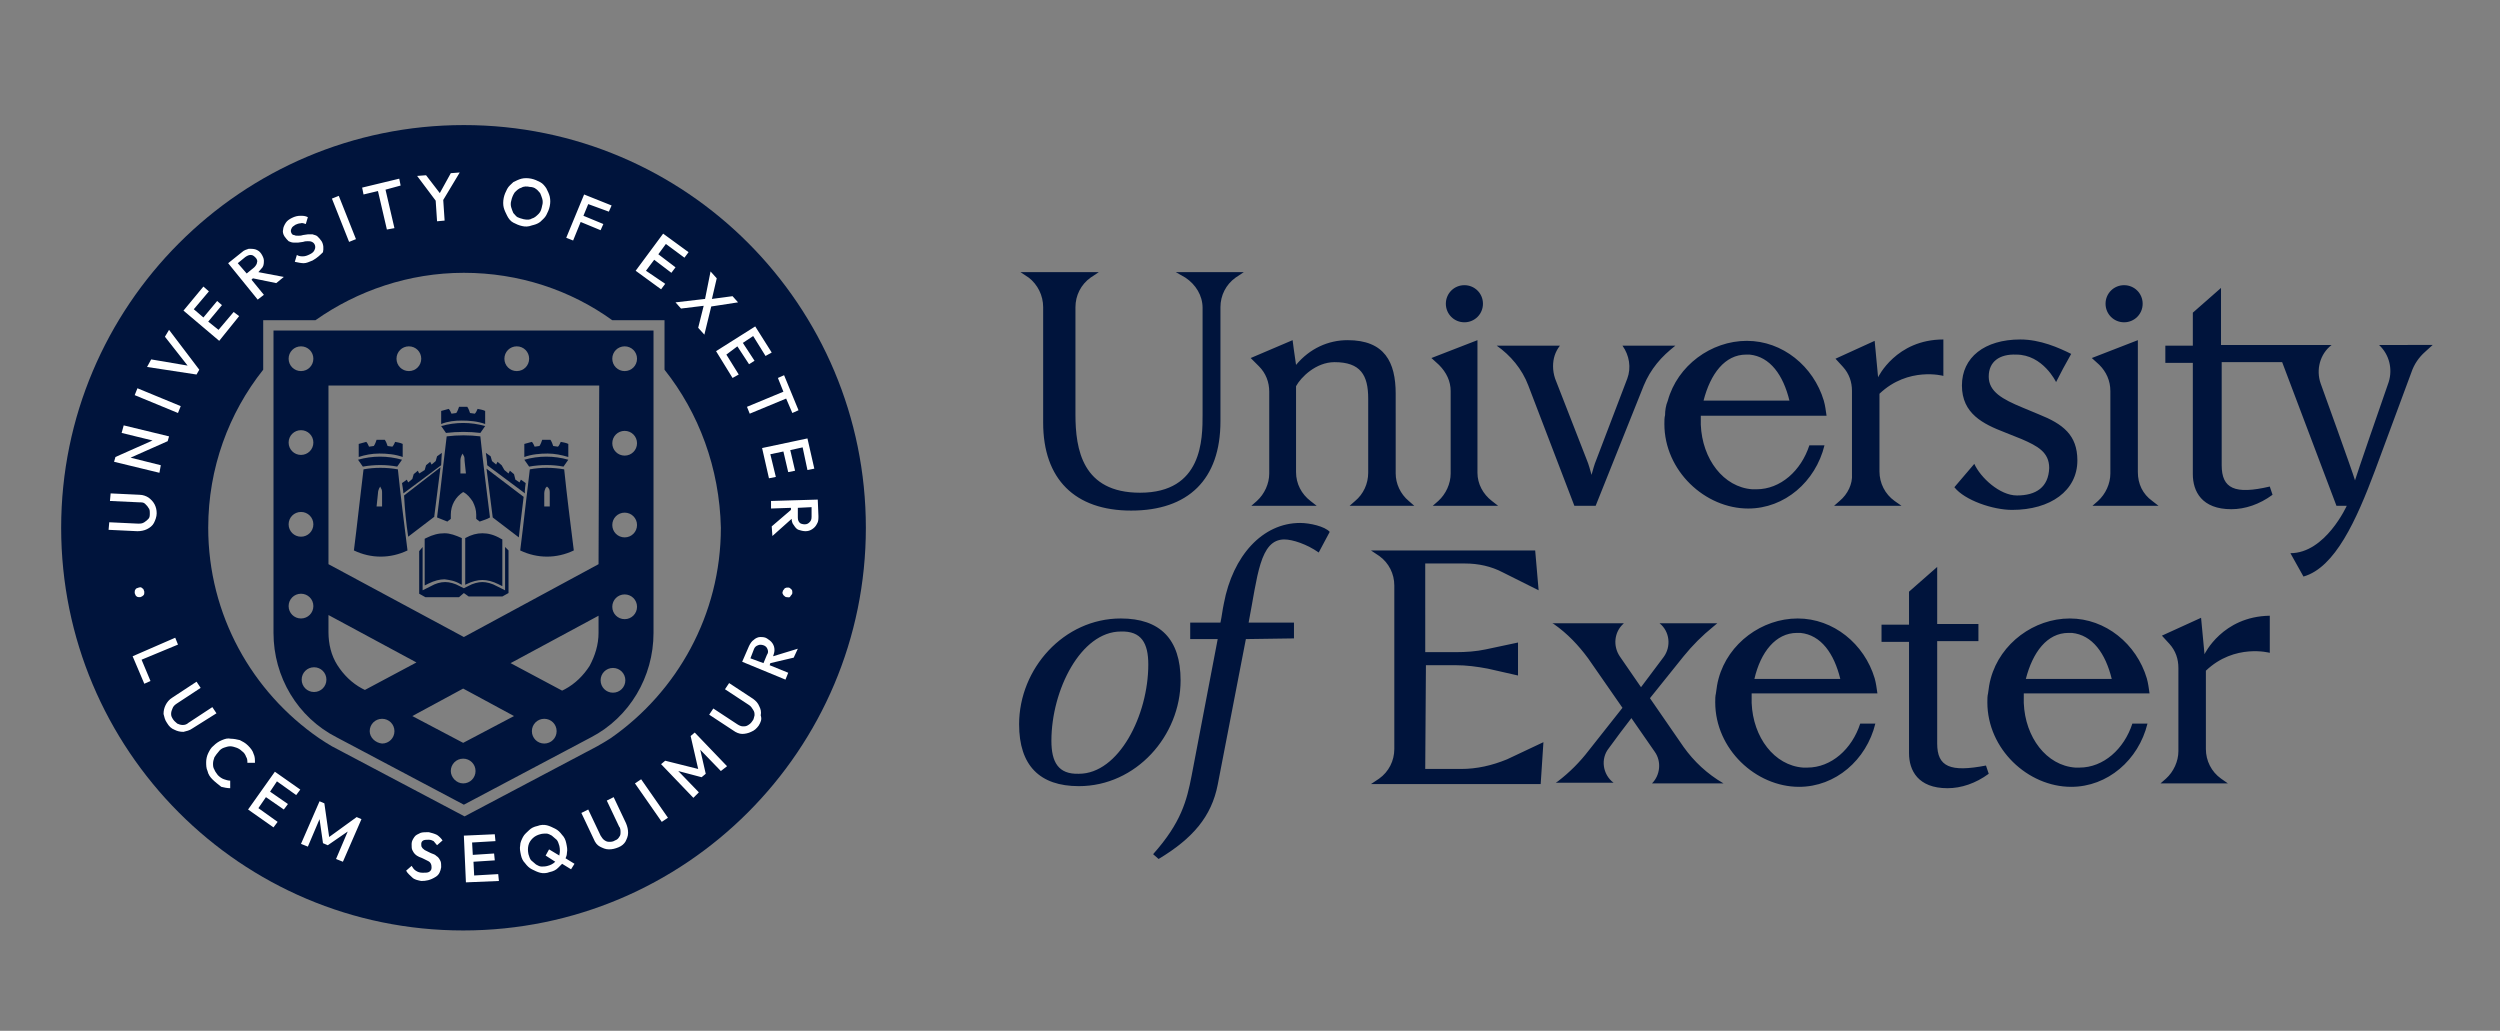
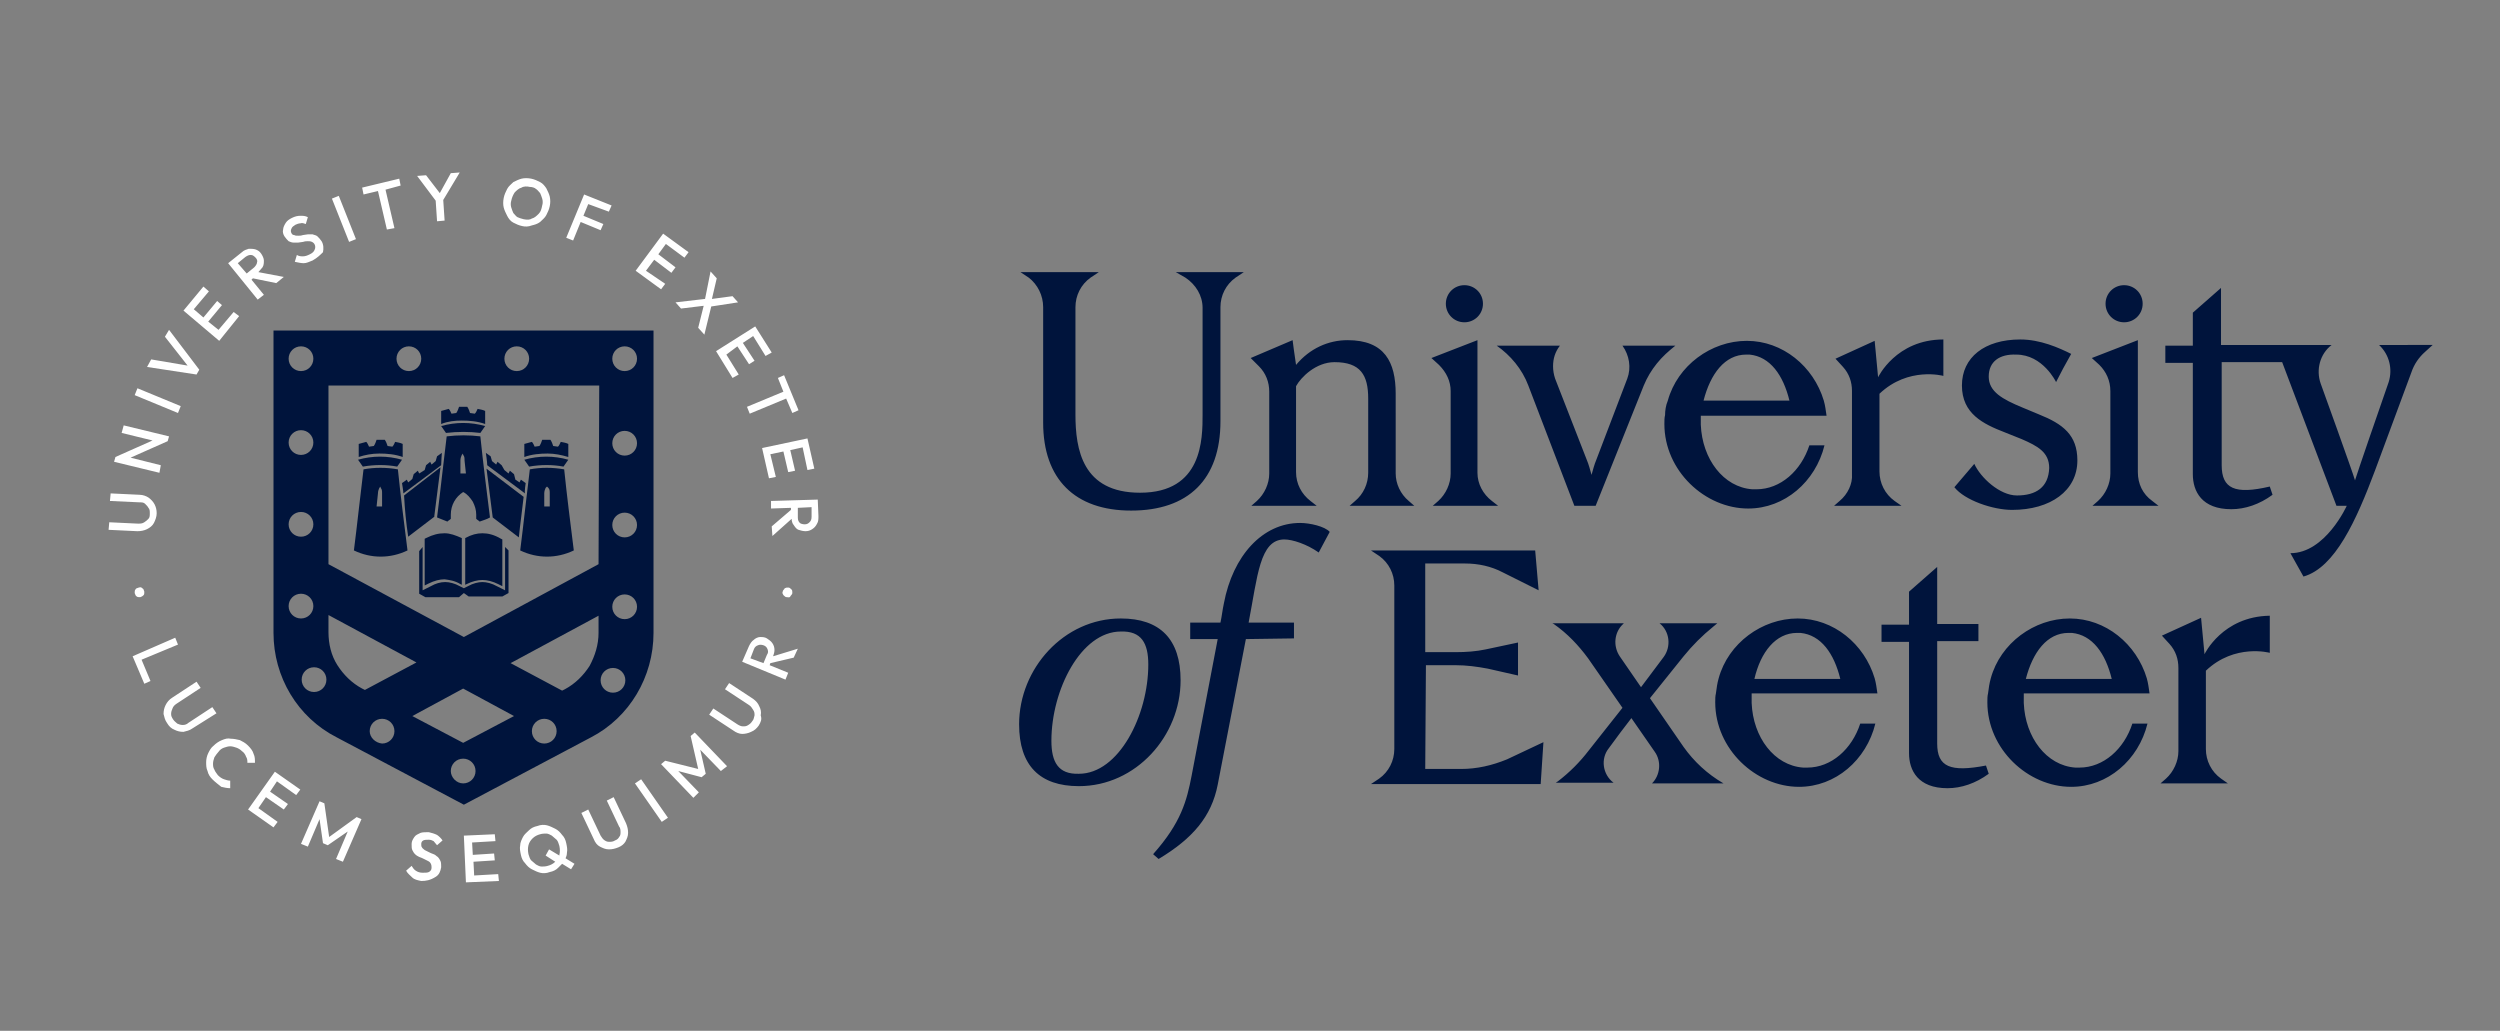
<svg xmlns="http://www.w3.org/2000/svg" id="Capa_1" x="0px" y="0px" viewBox="0 0 363.8 150" style="enable-background:new 0 0 363.8 150;" xml:space="preserve">
  <rect x="0" y="0" width="363.8" height="150" fill="#808080" stroke="none" />
  <style type="text/css">	.st0{fill:#00143C;}	.st1{fill:#FFFFFF;}</style>
  <path class="st0" d="M210.4,44.2c0-1.5,1.2-2.7,2.7-2.7s2.7,1.2,2.7,2.7s-1.2,2.7-2.7,2.7C211.6,46.9,210.4,45.7,210.4,44.2z  M151.8,44.7v16.8c0,8.2,4.6,12.8,12.8,12.8c8.3,0,13-4.5,13-13V44.7c0-1.7,0.8-3.3,2.2-4.3l1.2-0.8h-9.9l1.4,0.8 c1.5,1,2.5,2.6,2.5,4.4v15.5c0,3.6,0,11.4-9.1,11.4c-8.4,0-9.4-6.3-9.4-11.4V44.7c0-1.7,0.8-3.3,2.2-4.3l1.2-0.8h-11.4l1.2,0.8 C151,41.4,151.8,43,151.8,44.7z M211.1,56.9v12c0,1.5-0.7,3-1.8,4l-0.8,0.7h9.5l-0.9-0.7c-1.3-1-2.1-2.5-2.1-4.1V49.5l-6.7,2.6 l1.1,1C210.5,54.2,211.1,55.5,211.1,56.9z M293.5,72.1c-2.5,0-5.3-2.6-6.2-4.6l-2.9,3.4c1.5,1.9,5.6,3.3,8.4,3.3 c5.6,0,9.5-2.8,9.5-7.2c0-3.7-2.1-5.3-5.6-6.7l-2.4-1c-2.9-1.2-4.9-2.3-4.9-4.5s1.6-3.3,4-3.2c3.9,0,5.8,4,5.8,4 c0.8-1.6,1.2-2.3,2.2-4.1c-1.8-0.9-4.5-2.1-7.4-2.1c-5.2,0-8.5,2.6-8.5,6.7s3.1,5.6,6.2,6.8l2.5,1c2.3,1,4,1.9,4,4.2 C298.1,70.9,296.3,72.1,293.5,72.1z M222.4,56.1l6.7,17.5h3.1l7-17.5c0.5-1.2,1.1-2.2,1.9-3.2c0.8-1,1.7-1.8,2.7-2.6h-7.7l0,0 c1,1.4,1.3,3.2,0.7,4.8l-4.5,11.8c-0.3,0.7-0.5,1.5-0.7,2.2c-0.2-0.7-0.4-1.5-0.7-2.2l-4.6-11.8c-0.2-0.6-0.3-1.2-0.3-1.8 c0-1.1,0.3-2.1,1-3h-9.2C219.8,51.7,221.5,53.7,222.4,56.1z M309.1,46.9c1.5,0,2.7-1.2,2.7-2.7s-1.2-2.7-2.7-2.7s-2.7,1.2-2.7,2.7 S307.6,46.9,309.1,46.9z M242.7,58.3c1.4-5.1,6.3-8.7,11.5-8.7s9.7,3.7,11.2,8.7c0.2,0.7,0.3,1.5,0.4,2.2h-18.3v0.1v0.1 c0,0.1,0,0.2,0,0.2c0,0.1,0,0.2,0,0.3s0,0.2,0,0.2v0.2c0,0.1,0,0.2,0,0.2c0.2,5,3.3,9.1,7.5,9.4c0.2,0,0.4,0,0.6,0 c3.5,0,6.5-2.7,7.7-6.4h2.2c-1.3,5.3-5.8,9.2-11.1,9.2c-6.3,0-12.2-5.5-12.2-12.3c0-0.5,0-0.9,0.1-1.3 C242.3,59.8,242.4,59,242.7,58.3z M247.9,58.3h12.5c-0.9-3.7-2.8-6.4-5.8-6.7c-0.2,0-0.3,0-0.5,0C251,51.6,248.9,54.4,247.9,58.3z  M267.7,72.9l-0.8,0.7h9.8l-1-0.7c-1.4-1-2.2-2.6-2.2-4.3V57.3c4.2-4,9.3-2.6,9.3-2.6v-5.3c-6.9,0-9.5,5.5-9.5,5.5l-0.5-5.3 l-5.7,2.6l1.1,1.2c0.9,1,1.3,2.2,1.3,3.5V69C269.6,70.4,268.9,71.9,267.7,72.9z M245,108.7l-4.9-7.1l4.9-6.1c1.3-1.6,2.7-3,4.3-4.3 l0.6-0.5h-8.4c1.5,1.2,1.7,3.4,0.6,4.9c-1.1,1.5-2.2,2.9-3.3,4.4l-3.1-4.5c-1-1.5-0.8-3.5,0.5-4.7l0.1-0.1h-10.4l0.2,0.1 c2,1.4,3.6,3.1,5,5l5,7.2l-4.9,6.2c-1.3,1.7-2.8,3.2-4.5,4.5l-0.3,0.2h8.4l0,0c-1.6-1.2-1.9-3.5-0.7-5c1.1-1.5,2.2-3,3.3-4.4 l3.4,4.9c1,1.4,0.8,3.4-0.4,4.6l0,0h10.4l0,0C248.4,112.6,246.5,110.8,245,108.7z M311.1,68.7V49.5l-6.7,2.6l1.1,1 c1,1,1.6,2.3,1.6,3.8v12c0,1.5-0.7,3-1.8,4l-0.8,0.7h9.6l-0.9-0.7C311.8,71.9,311.1,70.4,311.1,68.7z M294.5,101.7 c0,0.1,0,0.2,0,0.2v0.2v0.2c0.2,5,3.3,9.1,7.5,9.4c0.2,0,0.4,0,0.6,0c3.5,0,6.5-2.7,7.7-6.4h2.2c-1.3,5.3-5.8,9.2-11.1,9.2 c-6.3,0-12.2-5.5-12.2-12.3c0-0.5,0-0.9,0.1-1.3c0.1-0.8,0.2-1.5,0.4-2.2c1.4-5.1,6.3-8.7,11.5-8.7s9.7,3.7,11.2,8.7 c0.2,0.7,0.3,1.5,0.4,2.2h-18.3v0.1v0.1c0,0.1,0,0.2,0,0.2C294.5,101.6,294.5,101.7,294.5,101.7z M294.8,98.8h12.5 c-0.9-3.7-2.8-6.4-5.8-6.7c-0.2,0-0.3,0-0.5,0C297.9,92.1,295.8,94.9,294.8,98.8z M346.2,50.2L346.2,50.2c1.5,1.4,2,3.5,1.4,5.4 c-1.3,3.7-4.6,13.3-4.9,14.3c-0.3-1.1-5-14.1-5-14.1c-0.7-2-0.1-4.3,1.6-5.6h-8.9l0,0h-7.2v-8.3l-4.1,3.6v4.8h-4v2.5h4V69 c0,2.5,1.3,5.1,5.6,5.1c2,0,4.1-0.7,6-2.1l-0.4-1.2c-5.1,1.2-7,0.3-7-3.1v-15h8.8l7.9,20.9h1.5c0,0-3.1,6.9-8.2,6.9l1.9,3.4 c4.6-1.3,7.7-8.2,10.4-15.4l5.3-14.3c0.4-1.2,1.1-2.2,2-3l1.1-1H346.2L346.2,50.2z M281.9,108.2V93.3h6v-2.5h-6v-8.3l-4.1,3.6v4.8 h-4v2.5h4v16.2c0,2.5,1.3,5.1,5.6,5.1c2,0,4.1-0.7,6-2.1l-0.4-1.2C283.8,112.4,281.9,111.6,281.9,108.2z M171.8,99 c0,8.1-6.5,15.4-14.8,15.4c-5.7,0-8.7-3-8.7-9c0-8.1,6.5-15.4,14.8-15.4C168.8,90,171.8,93,171.8,99z M167.1,96.7c0-3.1-1-4.9-4-4.8 c-5.8,0-10.1,8.5-10.1,15.9c0,3.1,1,4.9,4,4.8C162.8,112.6,167.1,104.1,167.1,96.7z M320.8,95.2l-0.5-5.3l-5.7,2.6l1.1,1.2 c0.9,1,1.3,2.2,1.3,3.5v12.1c0,1.5-0.7,3-1.8,4l-0.8,0.7h9.8l-1-0.7c-1.4-1-2.2-2.6-2.2-4.3V97.6c4.2-4,9.3-2.6,9.3-2.6v-5.4 C323.4,89.7,320.8,95.2,320.8,95.2z M178.1,87.8c-0.2,0.9-0.3,1.9-0.5,2.8h-4.4v2.3V93h4l-3.8,19.9c-0.7,3.6-1.5,6.8-5.6,11.4 l0.8,0.7c5-3,7.7-6.2,8.6-10.8l4.1-21.2l7-0.1v-2.3h-6.6c1.3-6.7,1.6-12.1,5.2-12.1c1.2,0,3.3,0.7,5,1.9l1.6-3 c-0.7-0.8-2.9-1.3-4.3-1.3C183.7,76.1,179.4,80.9,178.1,87.8z M197.2,72.9l-0.8,0.7h9.4l-0.8-0.7c-1.2-1-1.9-2.5-1.9-4V57.3 c0-4.6-1.6-7.8-7-7.8c-2.8,0-5.5,1.2-7.5,3.6c-0.2-1.2-0.5-3.6-0.5-3.6l-6.1,2.6l1.2,1.2c1,1,1.5,2.3,1.5,3.7v11.9 c0,1.5-0.7,3-1.8,4l-0.8,0.7h9.5l-0.9-0.7c-1.3-1-2.1-2.5-2.1-4.2V56.2c0.7-1.3,2.9-3.5,5.6-3.5c3.8,0,4.9,1.9,4.9,5.3v10.8 C199.1,70.4,198.4,71.9,197.2,72.9z M254.9,101.7c0,0.1,0,0.2,0,0.2v0.2v0.2c0.2,5,3.3,9.1,7.5,9.4c0.2,0,0.4,0,0.6,0 c3.5,0,6.5-2.7,7.7-6.4h2.2c-1.3,5.3-5.8,9.2-11.1,9.2c-6.3,0-12.2-5.5-12.2-12.3c0-0.5,0-0.9,0.1-1.3c0.1-0.8,0.2-1.5,0.4-2.2 c1.4-5.1,6.3-8.7,11.5-8.7s9.7,3.7,11.2,8.7c0.2,0.7,0.3,1.5,0.4,2.2h-18.3v0.1v0.1c0,0.1,0,0.2,0,0.2 C254.9,101.6,254.9,101.7,254.9,101.7z M255.3,98.8h12.5c-0.9-3.7-2.8-6.4-5.8-6.7c-0.2,0-0.3,0-0.5,0 C258.4,92.1,256.2,94.9,255.3,98.8z M212.6,111.9c-1.3,0-3,0-5.2,0l0.1-15.1h4.3c1.6,0,3.1,0.2,4.7,0.5l4.4,1v-4.8l-4.7,1 c-1.4,0.3-2.9,0.4-4.3,0.4h-4.5V82c2.5,0,4.4,0,5.8,0c1.9,0,3.8,0.4,5.5,1.3l5.2,2.6l-0.5-5.8h-23.9l1.2,0.8c1.4,1,2.2,2.6,2.2,4.3 V109c0,1.7-0.8,3.3-2.2,4.3l-1.2,0.8h24.7l0.4-6.1l-5.3,2.5C217.1,111.4,214.9,111.9,212.6,111.9z" />
  <g>
-     <path class="st0" d="M67.5,18.2c-32.4,0-58.6,26.3-58.6,58.6s26.1,58.6,58.5,58.6c32.4,0,58.6-26.3,58.6-58.6S99.9,18.2,67.5,18.2z   M88.9,107.4c-0.6,0.4-1.3,0.8-2,1.2l-19.3,10.2l-19.3-10.2c-0.7-0.4-1.3-0.8-1.9-1.2c-9.7-6.7-16.1-17.9-16.1-30.6  c0-8.7,3-16.7,8-23v-7.2h7.6c6.1-4.3,13.6-6.9,21.6-6.9s15.5,2.5,21.6,6.9h7.6v7.2c5,6.3,8,14.3,8.2,23  C104.9,89.5,98.5,100.7,88.9,107.4z" />
    <path class="st1" d="M115.3,86.3c0,0.2-0.2,0.3-0.3,0.5s-0.3,0.1-0.5,0.1s-0.3-0.1-0.5-0.3c-0.1-0.2-0.2-0.3-0.1-0.5  c0-0.2,0.2-0.3,0.3-0.5c0.2-0.1,0.3-0.1,0.5-0.1s0.3,0.1,0.5,0.3C115.3,85.9,115.3,86.1,115.3,86.3 M109.2,95.8l0.5-1.3  c0.1-0.3,0.3-0.5,0.6-0.6c0.2-0.1,0.5-0.1,0.8,0s0.5,0.3,0.6,0.6s0.1,0.5-0.1,0.8l-0.5,1.2L109.2,95.8z M115.5,95.7l0.6-1.3  l-3.6,1.1c0.1-0.3,0.2-0.6,0.2-0.9c0-0.4-0.1-0.7-0.3-1c-0.2-0.3-0.5-0.5-0.8-0.7s-0.7-0.2-1-0.2s-0.7,0.2-0.9,0.4  c-0.3,0.2-0.5,0.5-0.7,0.9l-1,2.3l6.3,2.6l0.4-1l-2.7-1.1l0.1-0.3L115.5,95.7z M110.4,105.6c-0.3,0.4-0.6,0.7-1.1,0.9  c-0.4,0.2-0.9,0.3-1.3,0.3s-0.9-0.2-1.3-0.5l-3.5-2.3l0.6-0.9l3.5,2.3c0.3,0.2,0.6,0.3,0.8,0.3c0.3,0,0.5,0,0.8-0.2  s0.4-0.3,0.6-0.6c0.2-0.2,0.2-0.5,0.3-0.8c0-0.3,0-0.5-0.2-0.8s-0.3-0.5-0.6-0.7l-3.5-2.3l0.6-0.9l3.5,2.3c0.4,0.3,0.7,0.6,0.9,1.1  c0.2,0.4,0.3,0.8,0.2,1.3C110.9,104.7,110.7,105.1,110.4,105.6 M105.8,111.5l-4.7-4.9l-0.6,0.5l1.1,4.8l-4.8-1.2l-0.6,0.5l4.7,4.9  l0.8-0.8l-3-3.1l3.4,0.9l0.6-0.5l-0.8-3.5l3,3.1L105.8,111.5z M96.3,119.6l-3.9-5.6l0.9-0.6l3.9,5.6L96.3,119.6z M90,123.3  c-0.5,0.2-0.9,0.3-1.4,0.3s-0.9-0.2-1.3-0.4s-0.7-0.6-0.9-1.1l-1.8-3.8l1-0.5l1.8,3.8c0.2,0.3,0.3,0.5,0.6,0.7s0.5,0.2,0.7,0.2  s0.5,0,0.8-0.2c0.3-0.1,0.5-0.3,0.6-0.5c0.2-0.2,0.2-0.5,0.2-0.7s0-0.6-0.2-0.8l-1.8-3.8l1-0.5l1.8,3.8c0.2,0.5,0.3,0.9,0.3,1.4  s-0.2,0.9-0.4,1.3C90.8,122.8,90.5,123.1,90,123.3 M80.8,125.4c-0.3,0.3-0.7,0.5-1.1,0.6c-0.3,0.1-0.7,0.1-0.9,0.1  c-0.3,0-0.6-0.2-0.8-0.3c-0.2-0.2-0.5-0.4-0.7-0.6s-0.3-0.6-0.4-0.9c-0.1-0.5-0.1-0.9,0-1.3s0.3-0.7,0.6-1c0.3-0.3,0.7-0.5,1.1-0.6  c0.3-0.1,0.7-0.1,0.9-0.1c0.3,0,0.6,0.2,0.8,0.3c0.2,0.2,0.5,0.4,0.7,0.6s0.3,0.6,0.4,0.9c0.1,0.5,0.1,0.9,0,1.3c0,0,0,0,0,0.1  l-1.5-0.9l-0.5,0.9L80.8,125.4C80.9,125.3,80.9,125.3,80.8,125.4 M83.6,125.7l-1.3-0.8c0.1-0.2,0.2-0.5,0.2-0.8  c0.1-0.5,0-0.9-0.1-1.4s-0.3-0.9-0.6-1.2c-0.3-0.4-0.6-0.7-1-0.9s-0.8-0.4-1.2-0.5c-0.4-0.1-0.9-0.1-1.4,0.1  c-0.5,0.1-0.9,0.3-1.2,0.6s-0.7,0.6-0.9,1c-0.2,0.4-0.4,0.8-0.4,1.2c-0.1,0.5,0,0.9,0.1,1.4s0.3,0.9,0.6,1.2c0.3,0.4,0.6,0.7,1,0.9  c0.4,0.2,0.8,0.4,1.2,0.5c0.4,0.1,0.9,0.1,1.4-0.1c0.5-0.1,0.9-0.3,1.2-0.6c0.2-0.2,0.4-0.4,0.6-0.6l1.3,0.8L83.6,125.7z   M72.6,128.2l-0.1-1l-3.5,0.2l-0.1-2l3.1-0.2l-0.1-1l-3.1,0.2l-0.1-1.8l3.4-0.2l-0.1-1l-4.5,0.2l0.3,6.8L72.6,128.2z M61.3,128.2  c-0.5-0.1-1-0.2-1.3-0.5s-0.7-0.6-0.9-1l0.8-0.7c0.2,0.3,0.3,0.5,0.6,0.7s0.6,0.3,1,0.3s0.7,0,0.9-0.1s0.4-0.3,0.4-0.6  c0-0.2,0-0.4-0.1-0.6s-0.2-0.3-0.4-0.4s-0.4-0.2-0.6-0.3c-0.2-0.1-0.4-0.2-0.7-0.3c-0.2-0.1-0.4-0.2-0.6-0.4  c-0.2-0.2-0.3-0.4-0.4-0.6c-0.1-0.2-0.1-0.5-0.1-0.9s0.2-0.7,0.4-1s0.5-0.4,0.9-0.6c0.3-0.1,0.7-0.1,1.2-0.1  c0.4,0.1,0.8,0.2,1.2,0.4c0.3,0.2,0.6,0.5,0.8,0.8l-0.8,0.7c-0.2-0.2-0.3-0.4-0.5-0.6c-0.2-0.1-0.4-0.2-0.7-0.2s-0.6,0-0.8,0.1  s-0.3,0.3-0.3,0.5s0,0.4,0.1,0.5c0.1,0.2,0.2,0.2,0.4,0.4c0.2,0.1,0.4,0.2,0.6,0.3s0.4,0.2,0.7,0.3s0.4,0.3,0.6,0.4  c0.2,0.2,0.3,0.4,0.4,0.6s0.1,0.6,0.1,0.9c-0.1,0.6-0.3,1.1-0.8,1.4C62.6,128.1,62,128.2,61.3,128.2 M51.9,118.9l-4,2.9l-0.7-4.9  l-0.7-0.3l-2.7,6.2l1,0.4l1.7-4l0.5,3.5l0.7,0.3l2.9-2l-1.7,4l1,0.4l2.7-6.2L51.9,118.9z M43.1,115.7l0.6-0.8l-3.7-2.6l-3.9,5.5  l3.7,2.6l0.6-0.8l-2.8-2l1.1-1.6l2.6,1.8l0.6-0.8l-2.6-1.8l1-1.5L43.1,115.7z M30.9,113.4c-0.3-0.3-0.6-0.7-0.7-1.2  c-0.2-0.4-0.2-0.9-0.2-1.3s0.1-0.9,0.3-1.3c0.2-0.4,0.4-0.8,0.8-1.1c0.3-0.3,0.7-0.6,1.2-0.8c0.5-0.2,0.8-0.3,1.3-0.2  c0.4,0,0.9,0.1,1.3,0.2c0.4,0.2,0.8,0.4,1.2,0.8s0.7,0.8,0.8,1.2c0.2,0.4,0.2,0.8,0.2,1.3H36c0-0.3,0-0.6-0.2-0.9  c-0.1-0.3-0.3-0.6-0.6-0.8c-0.2-0.2-0.5-0.4-0.8-0.5s-0.6-0.2-0.9-0.2c-0.3,0-0.6,0.1-0.9,0.2s-0.6,0.3-0.8,0.6  c-0.2,0.2-0.4,0.5-0.6,0.8c-0.1,0.3-0.2,0.6-0.2,0.9s0,0.6,0.2,0.9c0.1,0.3,0.3,0.5,0.5,0.8c0.3,0.3,0.6,0.5,0.9,0.6  s0.6,0.2,0.9,0.2v1.1c-0.4,0-0.9-0.1-1.3-0.2C31.7,114.1,31.3,113.8,30.9,113.4 M24.3,105.2c-0.3-0.4-0.4-0.9-0.5-1.3  c0-0.5,0.1-0.9,0.3-1.3c0.2-0.4,0.5-0.8,1-1.1l3.5-2.3l0.6,0.9l-3.5,2.3c-0.3,0.2-0.5,0.4-0.6,0.7c-0.1,0.2-0.2,0.5-0.2,0.8  s0.1,0.5,0.3,0.8s0.4,0.4,0.6,0.6c0.2,0.1,0.5,0.2,0.8,0.2s0.6-0.1,0.8-0.3l3.5-2.3l0.6,0.9L28,106c-0.4,0.3-0.9,0.4-1.3,0.5  c-0.5,0-0.9-0.1-1.3-0.3C24.9,106,24.6,105.7,24.3,105.2 M25.9,93.8l-0.4-1l-6.2,2.7l1.7,4l0.9-0.4L20.6,96L25.9,93.8z M19.6,86.3  c0-0.2,0-0.4,0.1-0.5c0.1-0.2,0.2-0.2,0.5-0.3s0.4,0,0.5,0.1c0.2,0.1,0.2,0.2,0.3,0.5c0,0.2,0,0.4-0.1,0.5s-0.2,0.2-0.5,0.3  c-0.2,0-0.4,0-0.5-0.1C19.7,86.7,19.7,86.5,19.6,86.3 M117.8,76c-0.2,0.2-0.4,0.3-0.7,0.3c-0.3,0-0.6-0.1-0.7-0.2  c-0.2-0.2-0.3-0.4-0.3-0.8v-1.4l2-0.1v1.4C118.1,75.6,118,75.8,117.8,76 M119,72.7l-6.8,0.2V74l2.9-0.1v0.3l-2.8,2.4l0.1,1.4  l2.8-2.5c0,0.3,0.1,0.7,0.3,0.9c0.2,0.3,0.4,0.6,0.7,0.7s0.7,0.2,1,0.2c0.4,0,0.7-0.1,1-0.3c0.3-0.2,0.5-0.4,0.7-0.8  c0.2-0.3,0.2-0.7,0.2-1.1L119,72.7z M112.1,66.1l1.9-0.4l0.7,3l1-0.2l-0.7-3l1.8-0.4l0.7,3.3l1-0.2l-1-4.4l-6.6,1.4l1,4.4l1-0.2  L112.1,66.1z M115.3,60.1l0.9-0.4l-2.1-5.1l-0.9,0.4l0.8,2l-5.3,2.2l0.4,1l5.3-2.2L115.3,60.1z M107.3,50.4L109,53l0.8-0.5  l-1.7-2.6l1.5-1l1.8,2.9l0.9-0.5l-2.4-3.8l-5.7,3.6l2.4,3.9l0.9-0.5l-1.8-2.9L107.3,50.4z M106.6,43.1l-3,0.4l0.7-3l-0.9-1l-0.8,4  L98.3,44l0.8,0.9l3.3-0.4l-0.8,3.2l0.9,1l1-4.1l3.9-0.6L106.6,43.1z M97.7,39.7l0.6-0.8L95.8,37l1.1-1.5l2.7,2l0.6-0.8L96.5,34  l-4,5.4l3.7,2.7l0.6-0.8L94,39.4l1.2-1.6L97.7,39.7z M88.6,30.8l0.4-0.9l-4-1.6l-2.6,6.3l1,0.4l1.1-2.7l2.9,1.2l0.4-0.9l-2.9-1.2  l0.7-1.7L88.6,30.8z M76.2,31.9c0.5,0.1,0.9,0.1,1.2-0.1c0.4-0.1,0.7-0.4,1-0.7c0.3-0.3,0.4-0.7,0.5-1.2c0.1-0.3,0.1-0.7,0-1  s-0.2-0.6-0.3-0.8c-0.2-0.2-0.4-0.5-0.6-0.6c-0.2-0.2-0.6-0.3-0.9-0.3c-0.4-0.1-0.9-0.1-1.2,0.1c-0.4,0.1-0.7,0.4-1,0.7  c-0.2,0.3-0.4,0.7-0.5,1.2c-0.1,0.3-0.1,0.7,0,1s0.2,0.6,0.3,0.8c0.2,0.2,0.4,0.5,0.6,0.6C75.5,31.7,75.8,31.8,76.2,31.9 M76,32.9  c-0.5-0.1-0.9-0.3-1.3-0.5s-0.7-0.6-0.9-1c-0.2-0.4-0.4-0.8-0.5-1.2c-0.1-0.4-0.1-0.9,0-1.4s0.3-0.9,0.5-1.3s0.6-0.7,0.9-1  c0.4-0.2,0.8-0.4,1.2-0.5c0.4-0.1,0.9-0.1,1.4,0s0.9,0.3,1.3,0.5s0.7,0.6,0.9,0.9c0.2,0.4,0.4,0.8,0.5,1.2c0.1,0.5,0.1,0.9,0,1.4  s-0.3,0.9-0.5,1.3s-0.6,0.7-0.9,1c-0.4,0.3-0.8,0.4-1.2,0.5C76.9,33,76.4,33,76,32.9 M66.9,25.1l-1.3,0.1L64,28.1l-2-2.6l-1.3,0.1  l2.7,3.6l0.2,3l1.1-0.1l-0.2-3L66.9,25.1z M58.3,27l-0.2-1l-5.4,1.3l0.2,1l2.1-0.5l1.3,5.6l1.1-0.2l-1.3-5.6L58.3,27z M50.8,35.2  l-2.5-6.3l1-0.4l2.5,6.3L50.8,35.2z M45.5,37.9c-0.5,0.2-0.9,0.4-1.3,0.4c-0.4,0-0.8-0.1-1.3-0.2l0.3-1c0.3,0.2,0.6,0.2,0.9,0.2  c0.3,0,0.6-0.1,1-0.3s0.6-0.4,0.7-0.7c0.1-0.2,0.1-0.5,0-0.7s-0.2-0.3-0.4-0.4s-0.4-0.1-0.6-0.1s-0.4,0-0.7,0.1  c-0.2,0-0.5,0.1-0.7,0.1s-0.5,0-0.7,0s-0.5-0.1-0.7-0.2c-0.2-0.2-0.4-0.4-0.6-0.7c-0.2-0.3-0.3-0.7-0.2-1c0-0.3,0.2-0.7,0.4-1  s0.5-0.5,0.9-0.7s0.8-0.3,1.2-0.3s0.7,0,1.1,0.2l-0.3,1c-0.3-0.1-0.5-0.2-0.8-0.1c-0.2,0-0.5,0.1-0.7,0.2c-0.3,0.2-0.5,0.3-0.6,0.6  c-0.1,0.2-0.1,0.4,0,0.6c0.1,0.2,0.2,0.3,0.4,0.3c0.2,0.1,0.3,0.1,0.6,0.1c0.2,0,0.4,0,0.7-0.1c0.2,0,0.5-0.1,0.7-0.1s0.5,0,0.7,0  c0.2,0.1,0.5,0.1,0.7,0.3s0.4,0.4,0.6,0.7c0.3,0.5,0.3,1.1,0.2,1.6C46.6,37.1,46.2,37.5,45.5,37.9 M34.6,38.3l1.1-0.9  c0.3-0.2,0.5-0.3,0.8-0.3s0.5,0.2,0.7,0.4s0.3,0.5,0.2,0.7c0,0.2-0.2,0.5-0.4,0.7l-1.1,0.9L34.6,38.3z M40.2,41.2l1.1-0.9l-3.7-0.7  c0.2-0.2,0.4-0.5,0.6-0.7c0.2-0.3,0.2-0.7,0.2-1s-0.2-0.7-0.4-1s-0.5-0.5-0.8-0.6s-0.7-0.1-1-0.1c-0.3,0.1-0.7,0.2-1,0.5l-2,1.6  l4.3,5.3l0.9-0.7l-1.8-2.2l0.2-0.2L40.2,41.2z M34.8,46L34,45.4L31.8,48l-1.5-1.2l2-2.4l-0.7-0.6l-2,2.4L28.2,45l2.2-2.6l-0.8-0.7  l-2.9,3.5l5.2,4.4L34.8,46z M24.6,48L24,49l3.3,4.2L22,52.3l-0.6,1.1l7.2,1.1l0.4-0.7L24.6,48z M25.9,60.1l-6.3-2.6l0.4-1l6.3,2.6  L25.9,60.1z M24.6,63.5L18,61.9L17.7,63l4.5,1.1l-5.4,2.4l-0.2,0.7l6.6,1.6l0.2-1.1L19,66.6l5.4-2.4L24.6,63.5z M22.8,74.7  c0,0.5-0.2,1-0.4,1.4c-0.2,0.4-0.6,0.7-1,0.9c-0.4,0.2-0.9,0.3-1.4,0.3l-4.2-0.2l0.1-1.1l4.2,0.2c0.3,0,0.6,0,0.9-0.2  s0.4-0.3,0.6-0.5s0.2-0.5,0.2-0.8s0-0.6-0.2-0.8c-0.1-0.2-0.3-0.4-0.5-0.6s-0.5-0.2-0.8-0.2L16,72.9l0.1-1.1l4.2,0.2  c0.5,0,1,0.2,1.3,0.4s0.7,0.6,0.9,1C22.7,73.8,22.8,74.2,22.8,74.7" />
  </g>
  <path class="st0" d="M95.1,92.1v-44H39.8v44c0,6.4,3.5,12.3,9.2,15.2l18.5,9.8l18.5-9.8C91.6,104.4,95.1,98.5,95.1,92.1 M77.4,106.4 c0-1,0.8-1.8,1.8-1.8s1.8,0.8,1.8,1.8s-0.8,1.8-1.8,1.8C78.2,108.2,77.4,107.4,77.4,106.4 M65.6,112.2c0-1,0.8-1.8,1.8-1.8 s1.8,0.8,1.8,1.8s-0.8,1.8-1.8,1.8S65.6,113.1,65.6,112.2 M60,104.2l7.4-4l7.4,4l-7.4,3.9L60,104.2z M53.8,106.4 c0-1,0.8-1.8,1.8-1.8s1.8,0.8,1.8,1.8s-0.8,1.8-1.8,1.8C54.6,108.1,53.8,107.3,53.8,106.4 M47.8,89.5l12.8,6.9l-7.5,4l-0.4-0.2 c-1.5-0.8-2.7-2-3.6-3.4c-0.9-1.4-1.3-3.1-1.3-4.8V89.5L47.8,89.5z M42,88.2c0-1,0.8-1.8,1.8-1.8s1.8,0.8,1.8,1.8S44.8,90,43.8,90 S42,89.2,42,88.2 M42,76.3c0-1,0.8-1.8,1.8-1.8s1.8,0.8,1.8,1.8s-0.8,1.8-1.8,1.8C42.8,78.1,42,77.3,42,76.3 M42,64.4 c0-1,0.8-1.8,1.8-1.8s1.8,0.8,1.8,1.8c0,1-0.8,1.8-1.8,1.8C42.8,66.2,42,65.4,42,64.4 M45.6,52.2c0,1-0.8,1.8-1.8,1.8 S42,53.2,42,52.2s0.8-1.8,1.8-1.8S45.6,51.2,45.6,52.2 M47.5,98.9c0,1-0.8,1.8-1.8,1.8s-1.8-0.8-1.8-1.8s0.8-1.8,1.8-1.8 S47.5,97.9,47.5,98.9 M61.3,52.2c0,1-0.8,1.8-1.8,1.8s-1.8-0.8-1.8-1.8s0.8-1.8,1.8-1.8S61.3,51.2,61.3,52.2 M77,52.2 c0,1-0.8,1.8-1.8,1.8s-1.8-0.8-1.8-1.8s0.8-1.8,1.8-1.8S77,51.2,77,52.2 M87.1,82.1L67.5,92.7L47.8,82.1v-26h39.4L87.1,82.1 L87.1,82.1z M87.1,92.1c0,1.7-0.5,3.3-1.3,4.8c-0.9,1.4-2.1,2.6-3.6,3.4l-0.4,0.2l-7.5-4l12.8-6.9V92.1L87.1,92.1z M89.2,97.2 c1,0,1.8,0.8,1.8,1.8s-0.8,1.8-1.8,1.8s-1.8-0.8-1.8-1.8C87.4,98,88.2,97.2,89.2,97.2 M92.7,52.2c0,1-0.8,1.8-1.8,1.8 s-1.8-0.8-1.8-1.8s0.8-1.8,1.8-1.8S92.7,51.2,92.7,52.2 M92.7,64.5c0,1-0.8,1.8-1.8,1.8s-1.8-0.8-1.8-1.8c0-1,0.8-1.8,1.8-1.8 S92.7,63.5,92.7,64.5 M92.7,76.4c0,1-0.8,1.8-1.8,1.8s-1.8-0.8-1.8-1.8s0.8-1.8,1.8-1.8S92.7,75.4,92.7,76.4 M92.7,88.3 c0,1-0.8,1.8-1.8,1.8s-1.8-0.8-1.8-1.8s0.8-1.8,1.8-1.8S92.7,87.3,92.7,88.3 M67.5,86.3l0.7,0.5h4.9l0.9-0.5v-6.2l-0.5-0.5v6.3 l-1.2-0.6c-0.7-0.4-1.5-0.6-2.1-0.6s-1.4,0.2-2.1,0.6l-0.6,0.3l-0.6-0.3c-0.7-0.4-1.5-0.6-2.1-0.6c-0.7,0-1.4,0.2-2.1,0.6l-1.2,0.6 v-6.3L61,80.2v6.2l0.9,0.5h4.9L67.5,86.3z M71.7,75.3l3.8,2.9c0.2-2,0.5-4,0.7-5.9l-5.4-4.1C71.1,70.5,71.4,72.9,71.7,75.3 L71.7,75.3z M77.1,68.3c-0.5,4-0.9,7.9-1.4,11.8c2.5,1.2,5.3,1.2,7.8,0c-0.5-4-1-7.9-1.4-11.8C80.4,68,78.7,68,77.1,68.3 M79.2,71.8 c0-0.3,0.1-0.6,0.2-0.8c0.1-0.1,0.1-0.1,0.2-0.2c0.1,0.1,0.1,0.1,0.2,0.2c0.2,0.2,0.2,0.5,0.2,0.8v1.9c-0.2,0-0.5,0-0.8,0L79.2,71.8 L79.2,71.8z M82,67.9c0.2-0.3,0.5-0.7,0.7-1c-2.1-0.6-4.3-0.6-6.4,0c0.2,0.3,0.5,0.7,0.7,1C78.7,67.6,80.4,67.6,82,67.9 M79.7,66 c1,0,2,0.2,3,0.5v-1.9c-0.4-0.2-0.7-0.2-1.1-0.3c-0.1,0.2-0.2,0.5-0.4,0.7c-0.2,0-0.5-0.1-0.7-0.1c-0.1-0.3-0.2-0.6-0.4-0.9 c-0.4,0-0.8,0-1.2,0c-0.1,0.3-0.2,0.6-0.4,0.9c-0.2,0-0.5,0.1-0.7,0.1c-0.1-0.2-0.2-0.5-0.4-0.7c-0.4,0.1-0.7,0.2-1.1,0.3v1.9 C77.4,66.1,78.6,66,79.7,66 M76.5,70.3l-0.7-0.5l-0.2,0.4L75,69.8L74.8,69l-0.6-0.5L74,68.9l-0.6-0.5L73,67.7l-0.6-0.5l-0.2,0.4 l-0.6-0.5l-0.2-0.7l-0.7-0.5c0,0,0.2,1.3,0.2,1.8l5.5,4.1C76.3,71.5,76.5,70.3,76.5,70.3 M69.9,63c0.2-0.3,0.5-0.7,0.7-1 c-2.1-0.6-4.3-0.6-6.4,0c0.2,0.3,0.5,0.7,0.7,1C66.6,62.8,68.3,62.8,69.9,63 M67.2,61.2c1.1,0,2.3,0.1,3.4,0.5v-1.9 c-0.4-0.2-0.7-0.2-1.1-0.3c-0.1,0.2-0.2,0.5-0.4,0.7c-0.2,0-0.5-0.1-0.7-0.1c-0.1-0.3-0.2-0.6-0.4-0.9c-0.4,0-0.7,0-1.2,0 c-0.1,0.3-0.2,0.6-0.4,0.9c-0.2,0-0.5,0.1-0.7,0.1c-0.1-0.2-0.2-0.5-0.4-0.7c-0.4,0.1-0.7,0.2-1.1,0.3v1.9 C65.2,61.3,66.2,61.2,67.2,61.2 M64.3,65.9l-0.7,0.5l-0.2,0.7l-0.6,0.5l-0.2-0.4L62,67.7l-0.2,0.7L61,68.9l-0.2-0.4L60.2,69L60,69.7 l-0.6,0.5l-0.2-0.4l-0.7,0.5c0,0,0.2,1.2,0.2,1.5l5.5-4.1C64.2,67.2,64.3,65.9,64.3,65.9 M57.8,67.9c0.2-0.3,0.5-0.7,0.7-1 c-2.1-0.6-4.3-0.6-6.4,0c0.2,0.3,0.5,0.7,0.7,1C54.5,67.6,56.2,67.6,57.8,67.9 M55.2,66c1.1,0,2.3,0.1,3.4,0.5v-1.9 c-0.4-0.2-0.7-0.2-1.1-0.3c-0.1,0.2-0.2,0.5-0.4,0.7c-0.2,0-0.5-0.1-0.7-0.1c-0.1-0.3-0.2-0.6-0.4-0.9c-0.4,0-0.7,0-1.2,0 c-0.1,0.3-0.2,0.6-0.4,0.9c-0.2,0-0.5,0.1-0.7,0.1c-0.1-0.2-0.2-0.5-0.4-0.7c-0.4,0.1-0.7,0.2-1.1,0.3v1.9 C53.1,66.2,54.1,66,55.2,66 M52.9,68.3c-0.5,4-0.9,7.9-1.4,11.8c2.5,1.2,5.3,1.2,7.8,0c-0.5-4-1-7.9-1.4-11.8 C56.2,68,54.5,68,52.9,68.3 M55,71.8c0-0.3,0.1-0.6,0.2-0.8c0.1-0.1,0.1-0.1,0.1-0.2c0.1,0.1,0.1,0.1,0.1,0.2 c0.2,0.2,0.2,0.5,0.2,0.8v1.9c-0.2,0-0.5,0-0.8,0L55,71.8L55,71.8z M59.4,78.1l3.8-2.9v-0.1c0.3-2.4,0.6-4.8,0.9-7.1l-5.3,4.1 C58.9,74.1,59.1,76.1,59.4,78.1 M67,85l0.2,0.1v-6.8c-0.9-0.4-1.7-0.7-2.5-0.7c-0.9,0-1.7,0.2-2.7,0.7l-0.2,0.1v6.8l0.6-0.3 c0.8-0.4,1.6-0.6,2.3-0.6C65.4,84.4,66.2,84.5,67,85 M70.2,77.6c-0.8,0-1.6,0.2-2.5,0.7v6.8l0.2-0.1c0.8-0.4,1.6-0.6,2.3-0.6 c0.7,0,1.5,0.2,2.3,0.6l0.6,0.3v-6.8l-0.2-0.1C71.9,77.8,71,77.6,70.2,77.6 M67.4,71.6c0.6,0.3,1,0.8,1.4,1.4 c0.3,0.6,0.5,1.2,0.5,1.9v0.6c0.2,0.2,0.3,0.2,0.5,0.4c0.5-0.2,1-0.3,1.5-0.6c-0.5-4-1-7.9-1.4-11.8c-1.6-0.2-3.3-0.2-4.9,0 c-0.5,4-0.9,7.9-1.4,11.8c0.5,0.2,1,0.4,1.5,0.6c0.2-0.2,0.3-0.2,0.5-0.4v-0.6C65.6,73.5,66.3,72.3,67.4,71.6 M67.8,68.9 c-0.2,0-0.5,0-0.8,0V67c0-0.3,0.1-0.6,0.2-0.8c0.1-0.1,0.1-0.1,0.1-0.2c0.1,0.1,0.1,0.1,0.1,0.2c0.2,0.2,0.2,0.5,0.2,0.8L67.8,68.9 L67.8,68.9z" />
</svg>